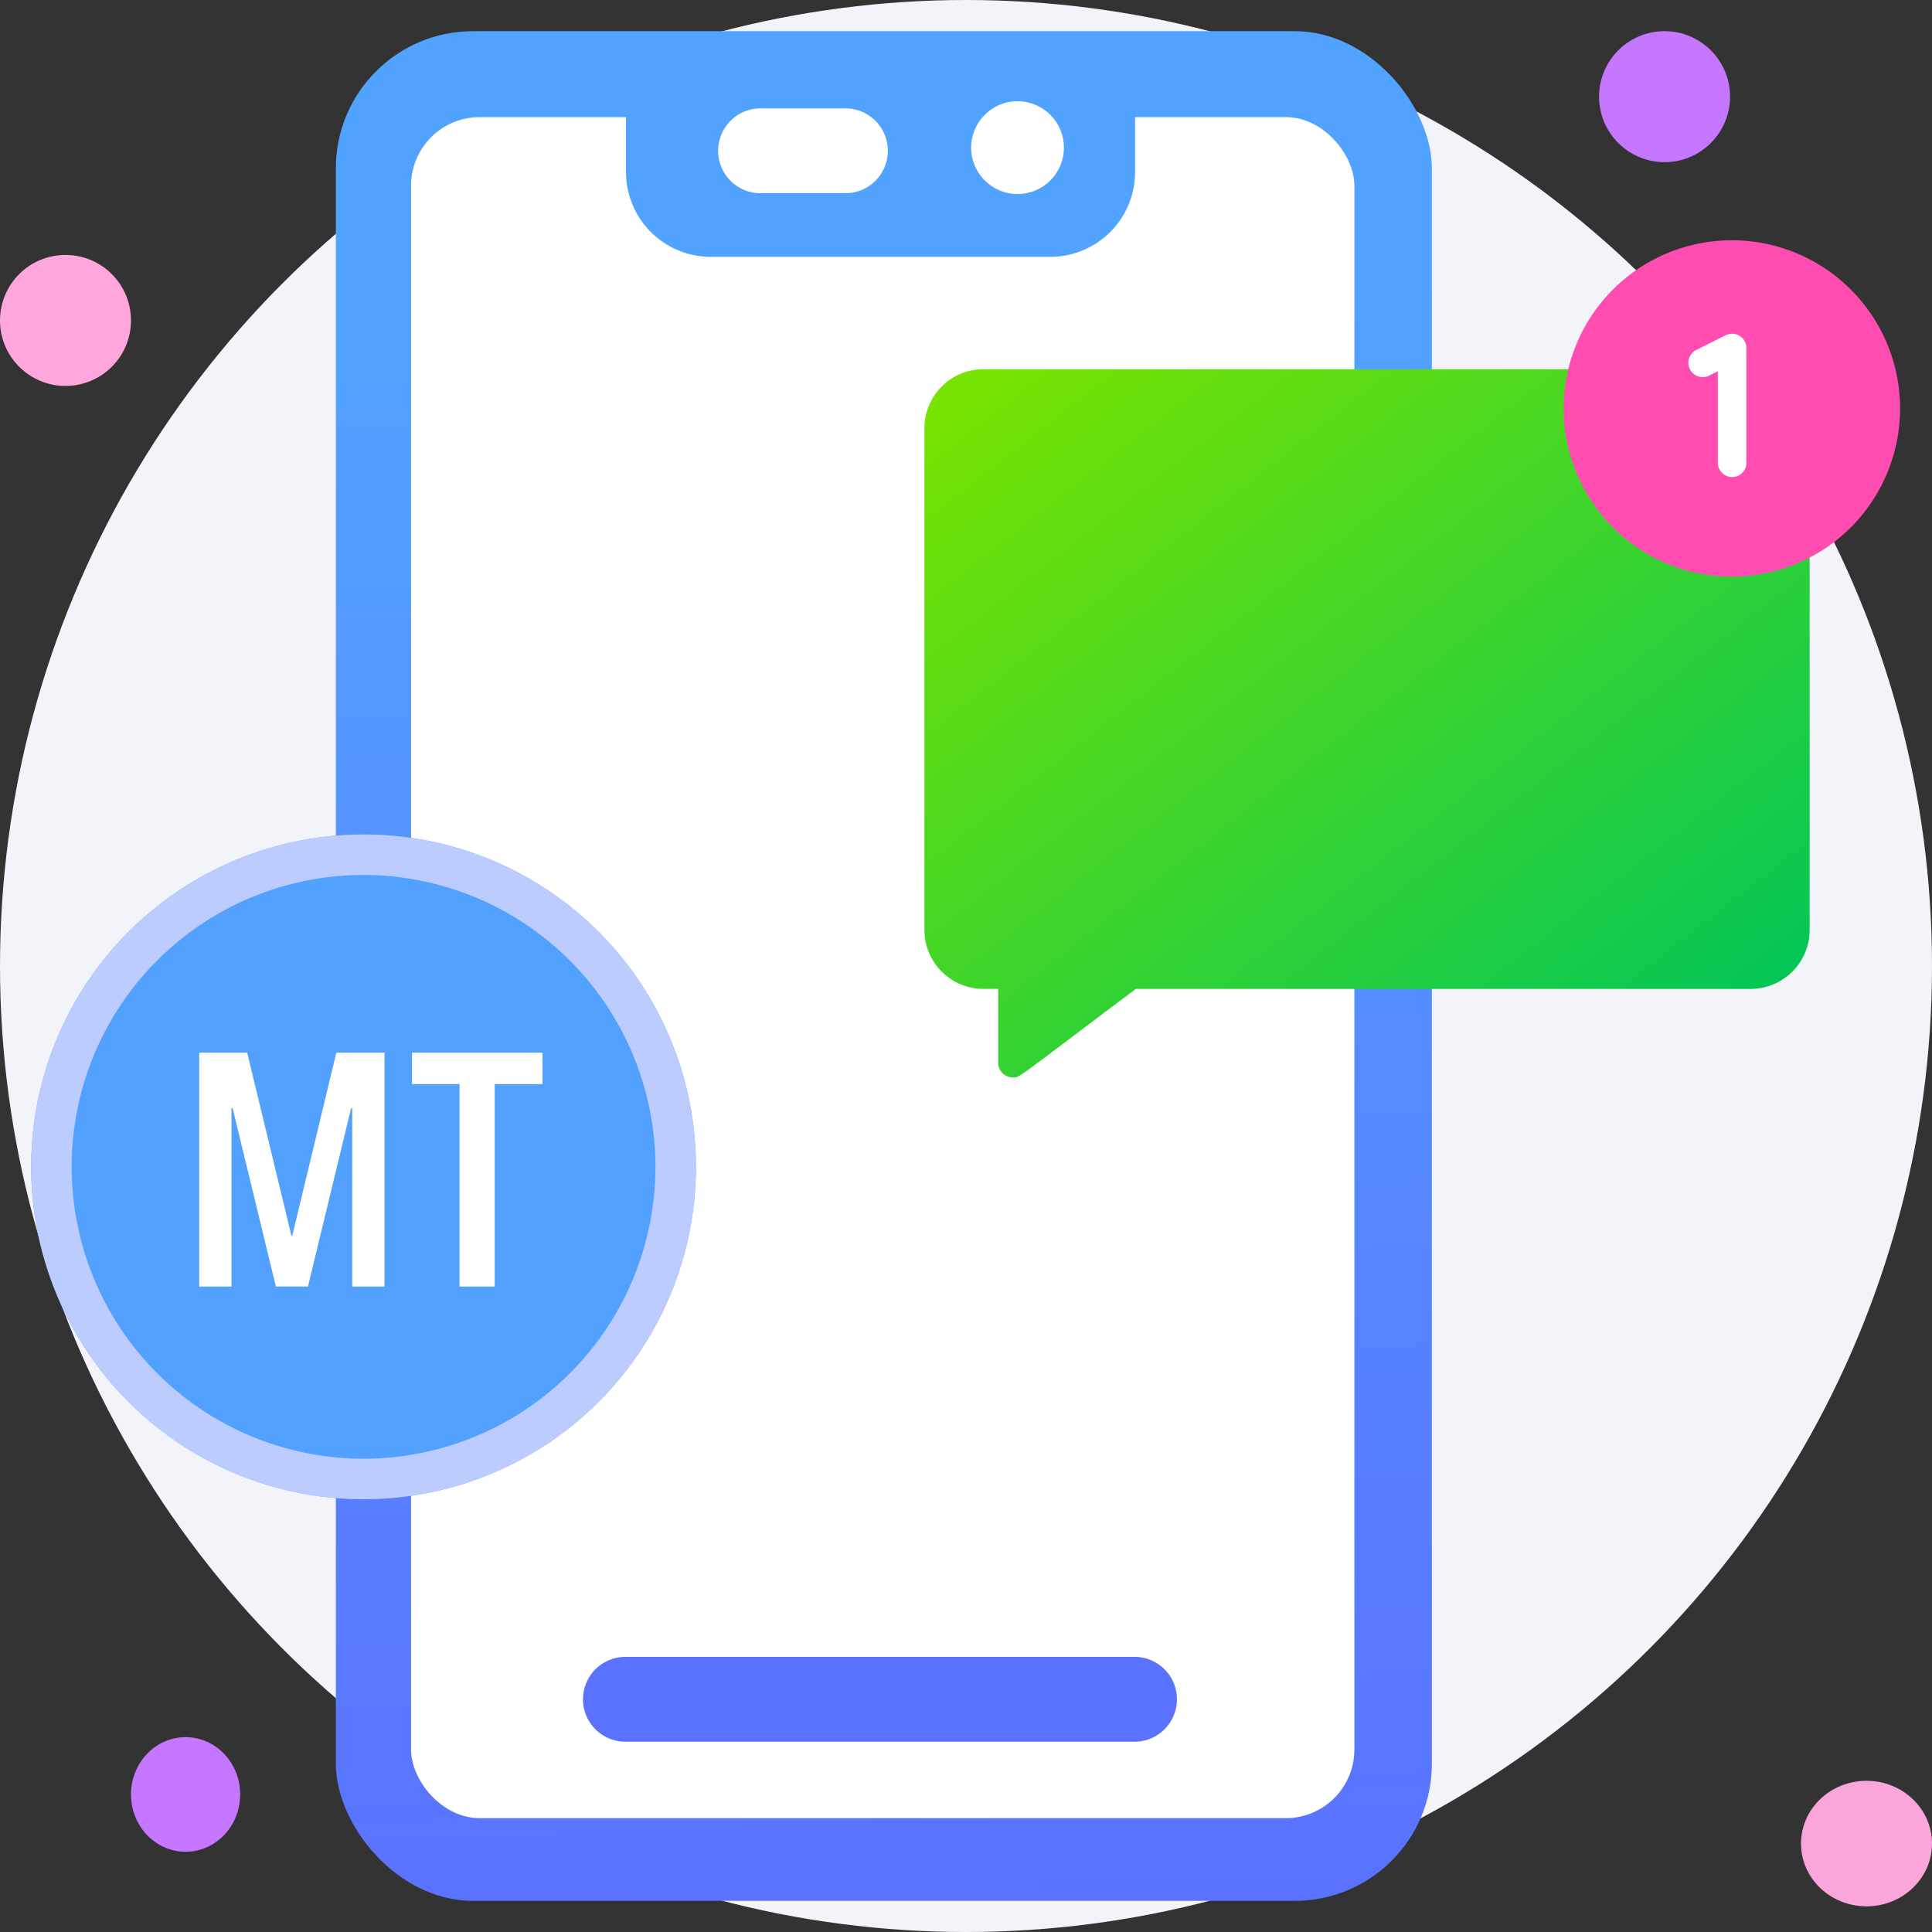
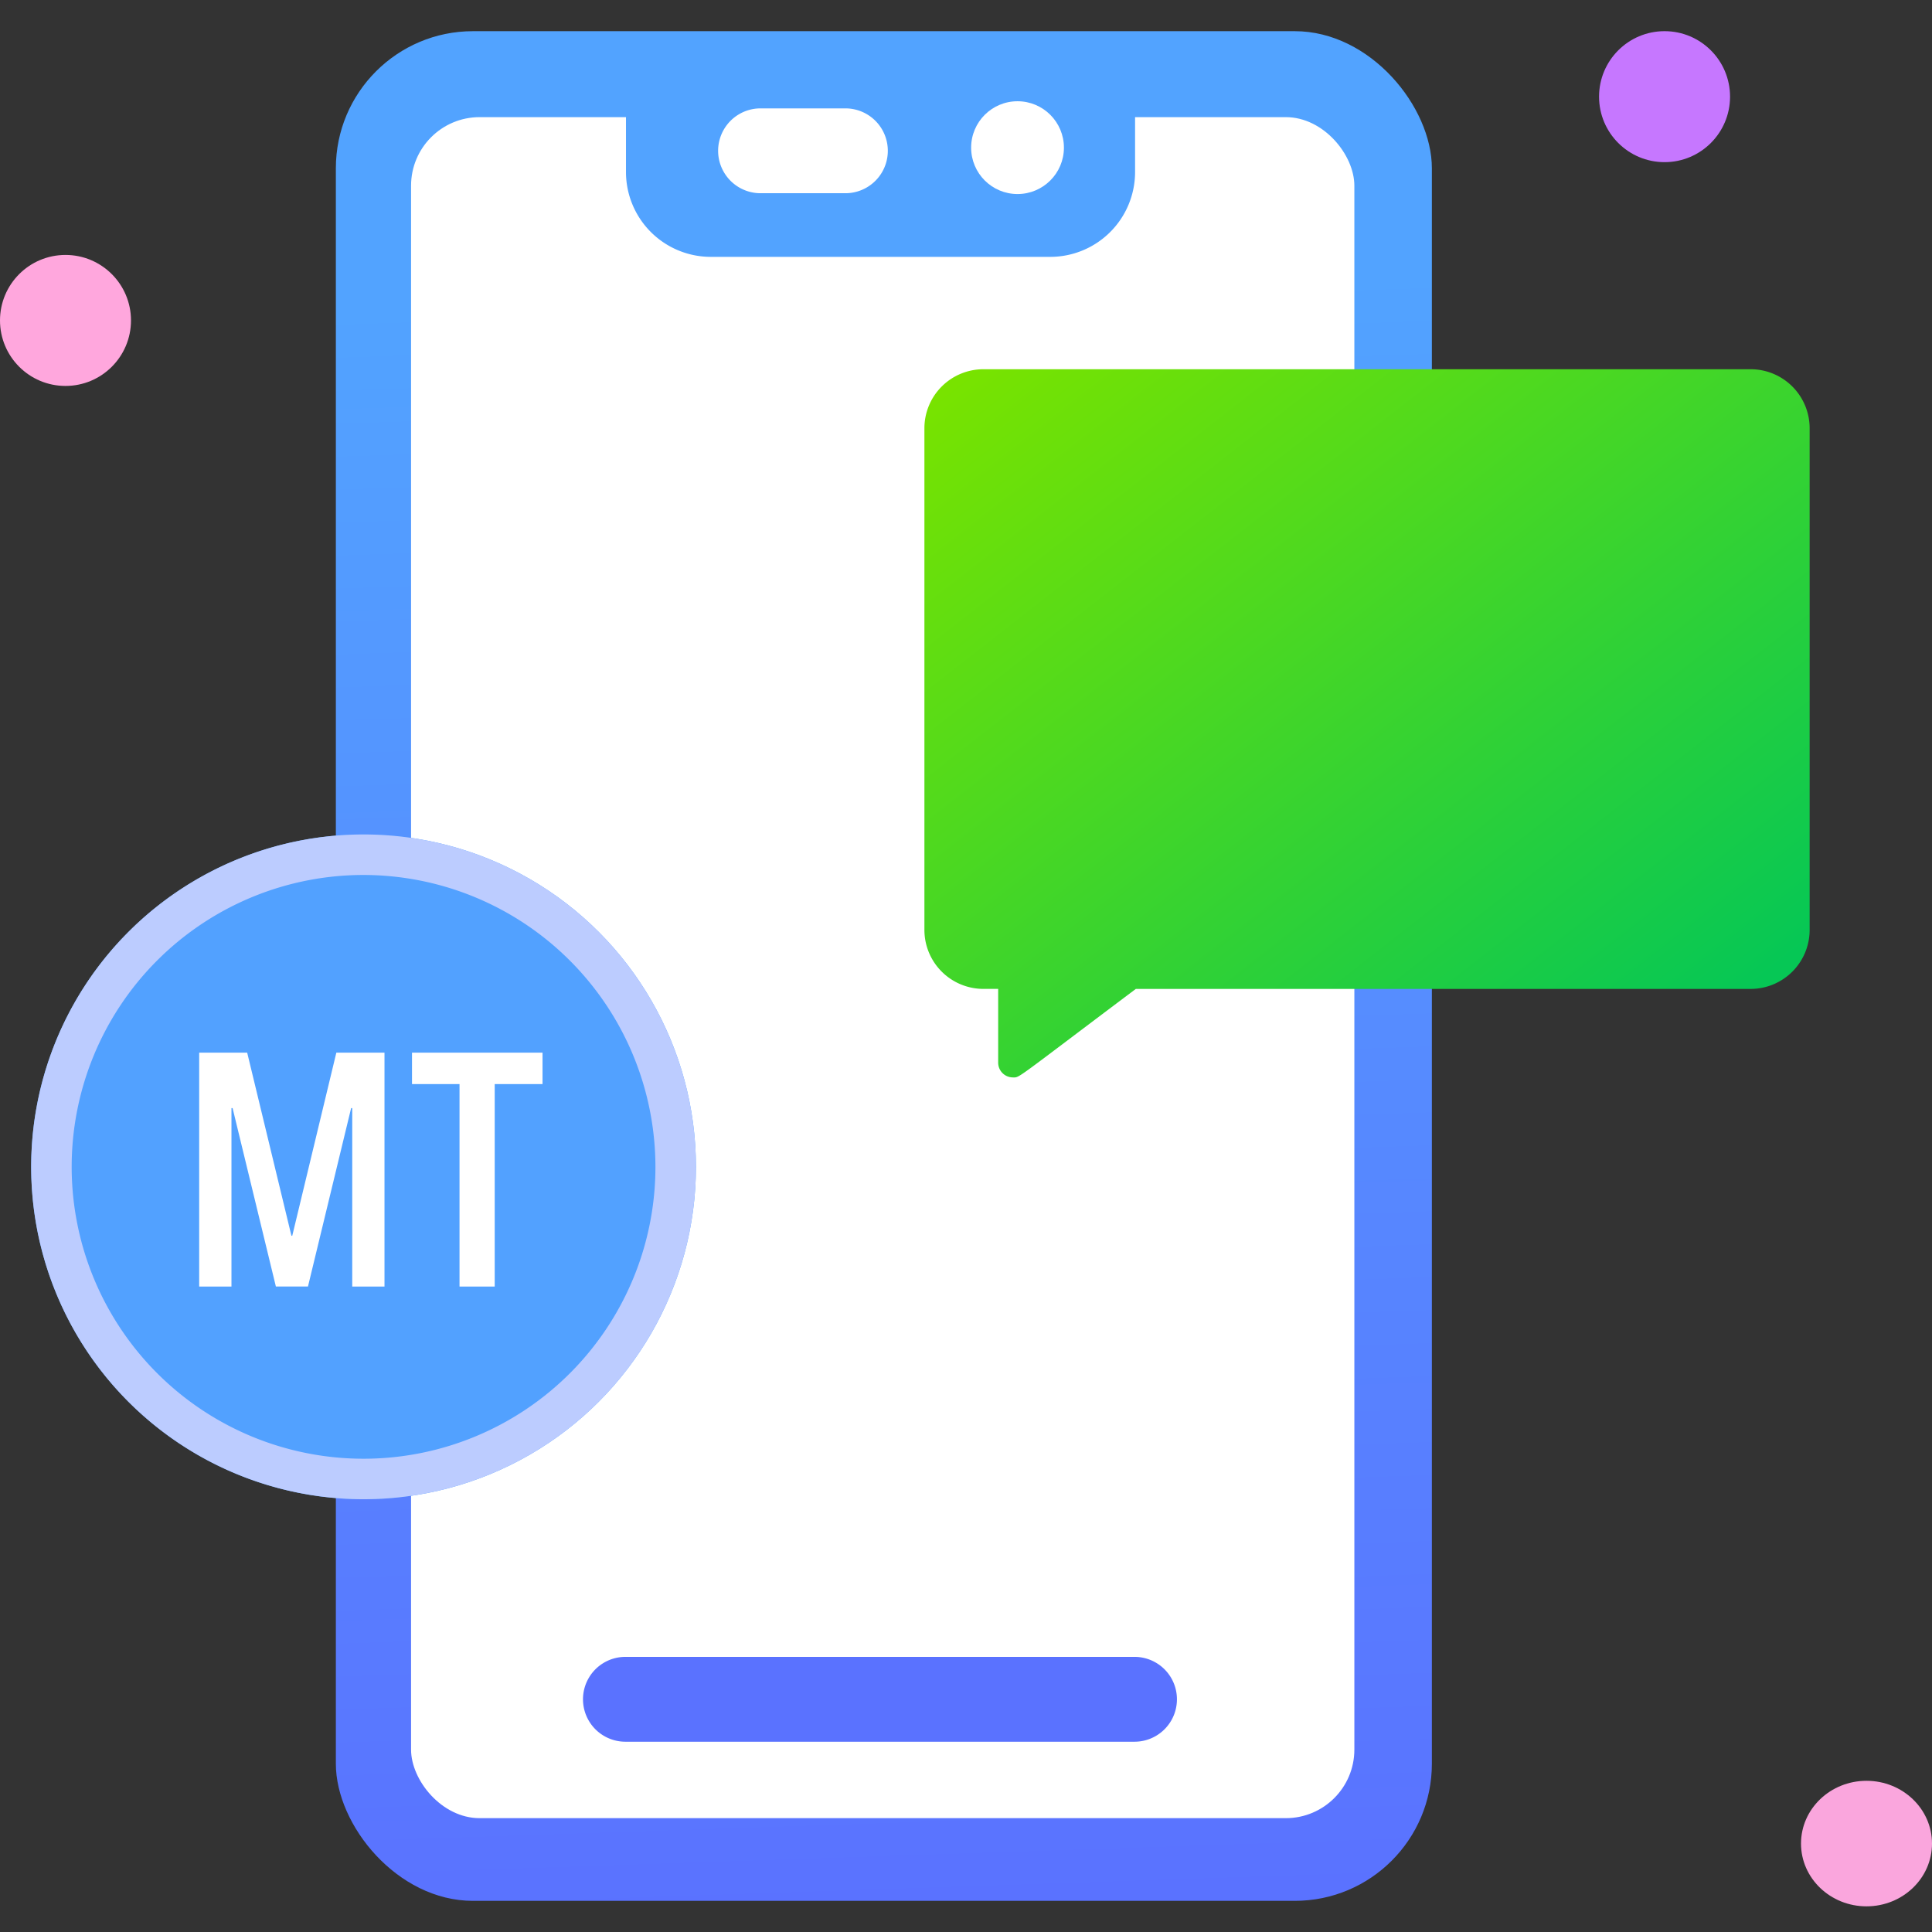
<svg xmlns="http://www.w3.org/2000/svg" width="310" height="310">
  <rect width="100%" height="100%" fill="#333333" stroke="none" />
  <defs>
    <linearGradient id="a" x1=".527" y1=".139" x2=".544" y2="1" gradientUnits="objectBoundingBox">
      <stop offset="0" stop-color="#52a3ff" />
      <stop offset="1" stop-color="#5a72ff" />
    </linearGradient>
    <linearGradient id="b" x1=".058" x2=".917" y2=".882" gradientUnits="objectBoundingBox">
      <stop offset="0" stop-color="#78e300" />
      <stop offset="1" stop-color="#06c755" />
    </linearGradient>
  </defs>
  <g transform="translate(-9653 14339.21)">
-     <circle cx="155" cy="155" r="155" transform="translate(9653 -14339.21)" fill="#f3f4f9" />
    <path fill="none" d="M9658-14334.209h300v300h-300z" />
    <path fill="none" d="M9658-14334.207h300v300h-300z" />
    <g transform="translate(9706.89 -14334.207)">
      <rect width="175.862" height="300" rx="22" fill="url(#a)" />
      <rect width="151.356" height="272.937" rx="11" transform="translate(12.068 13.793)" fill="#fff" />
      <path d="M46.552 12.387h81.687v10.211a13.614 13.614 0 01-13.615 13.614H60.166a13.614 13.614 0 01-13.614-13.614z" fill="#52a3ff" />
      <path d="M81.759 26.001H68.144a6.807 6.807 0 110-13.614h13.615a6.807 6.807 0 110 13.614z" fill="#fff" />
      <circle cx="7.444" cy="7.444" r="7.444" transform="translate(101.934 11.243)" fill="#fff" />
      <path d="M128.149 274.465H46.462a6.807 6.807 0 110-13.614h81.687a6.807 6.807 0 110 13.614z" fill="#5a72ff" />
    </g>
    <path d="M166.57 34H43.469A9.469 9.469 0 0034 43.469v80.489a9.469 9.469 0 009.469 9.469h2.367v11.837a2.367 2.367 0 002.367 2.367c1.136 0 0 .616 19.72-14.2h98.647a9.469 9.469 0 009.469-9.469V43.469A9.469 9.469 0 00166.57 34z" transform="translate(9767.327 -14313.964)" fill="url(#b)" />
-     <path d="M9930.887-14300.657a26.99 26.99 0 11-26.99 26.99 26.99 26.99 0 0126.99-26.99z" fill="#ff4cb0" />
-     <path d="M9930.931-14262.661a2.3 2.3 0 01-2.294-2.3v-14.676l-1.262.621a2.3 2.3 0 11-2.064-4.1l4.587-2.3a2.294 2.294 0 013.327 2.055v18.4a2.3 2.3 0 01-2.294 2.3z" fill="#fff" />
    <g transform="translate(9658.001 -14205.316)">
      <circle cx="53.333" cy="53.333" r="53.333" fill="#52a1ff" />
      <path d="M53.333 6.5a46.833 46.833 0 1046.833 46.833A46.886 46.886 0 0053.333 6.5m0-6.5A53.333 53.333 0 110 53.333 53.333 53.333 0 0153.333 0z" fill="#bcccff" />
      <path d="M48.968 35.007l-7.074 29.385h-.134l-7.1-29.385h-7.7v37.531h5.179V43.903h.18l6.947 28.634h5.148l6.927-28.634h.177v28.635h5.175V35.007zm12.14 0v5.047h7.624V72.54h5.646V40.054h7.673v-5.047z" fill="#fff" />
    </g>
    <g transform="translate(-52.027 281.502)">
      <circle cx="10.509" cy="10.509" r="10.509" transform="translate(9705.027 -14579.805)" fill="#ffa7dd" />
      <circle cx="10.509" cy="10.509" r="10.509" transform="translate(9961.605 -14615.711)" fill="#c677ff" />
      <ellipse cx="10.509" cy="10.071" rx="10.509" ry="10.071" transform="translate(9994.009 -14334.972)" fill="#faa6dd" />
-       <ellipse cx="8.758" cy="9.195" rx="8.758" ry="9.195" transform="translate(9726.046 -14341.978)" fill="#c677ff" />
    </g>
  </g>
</svg>